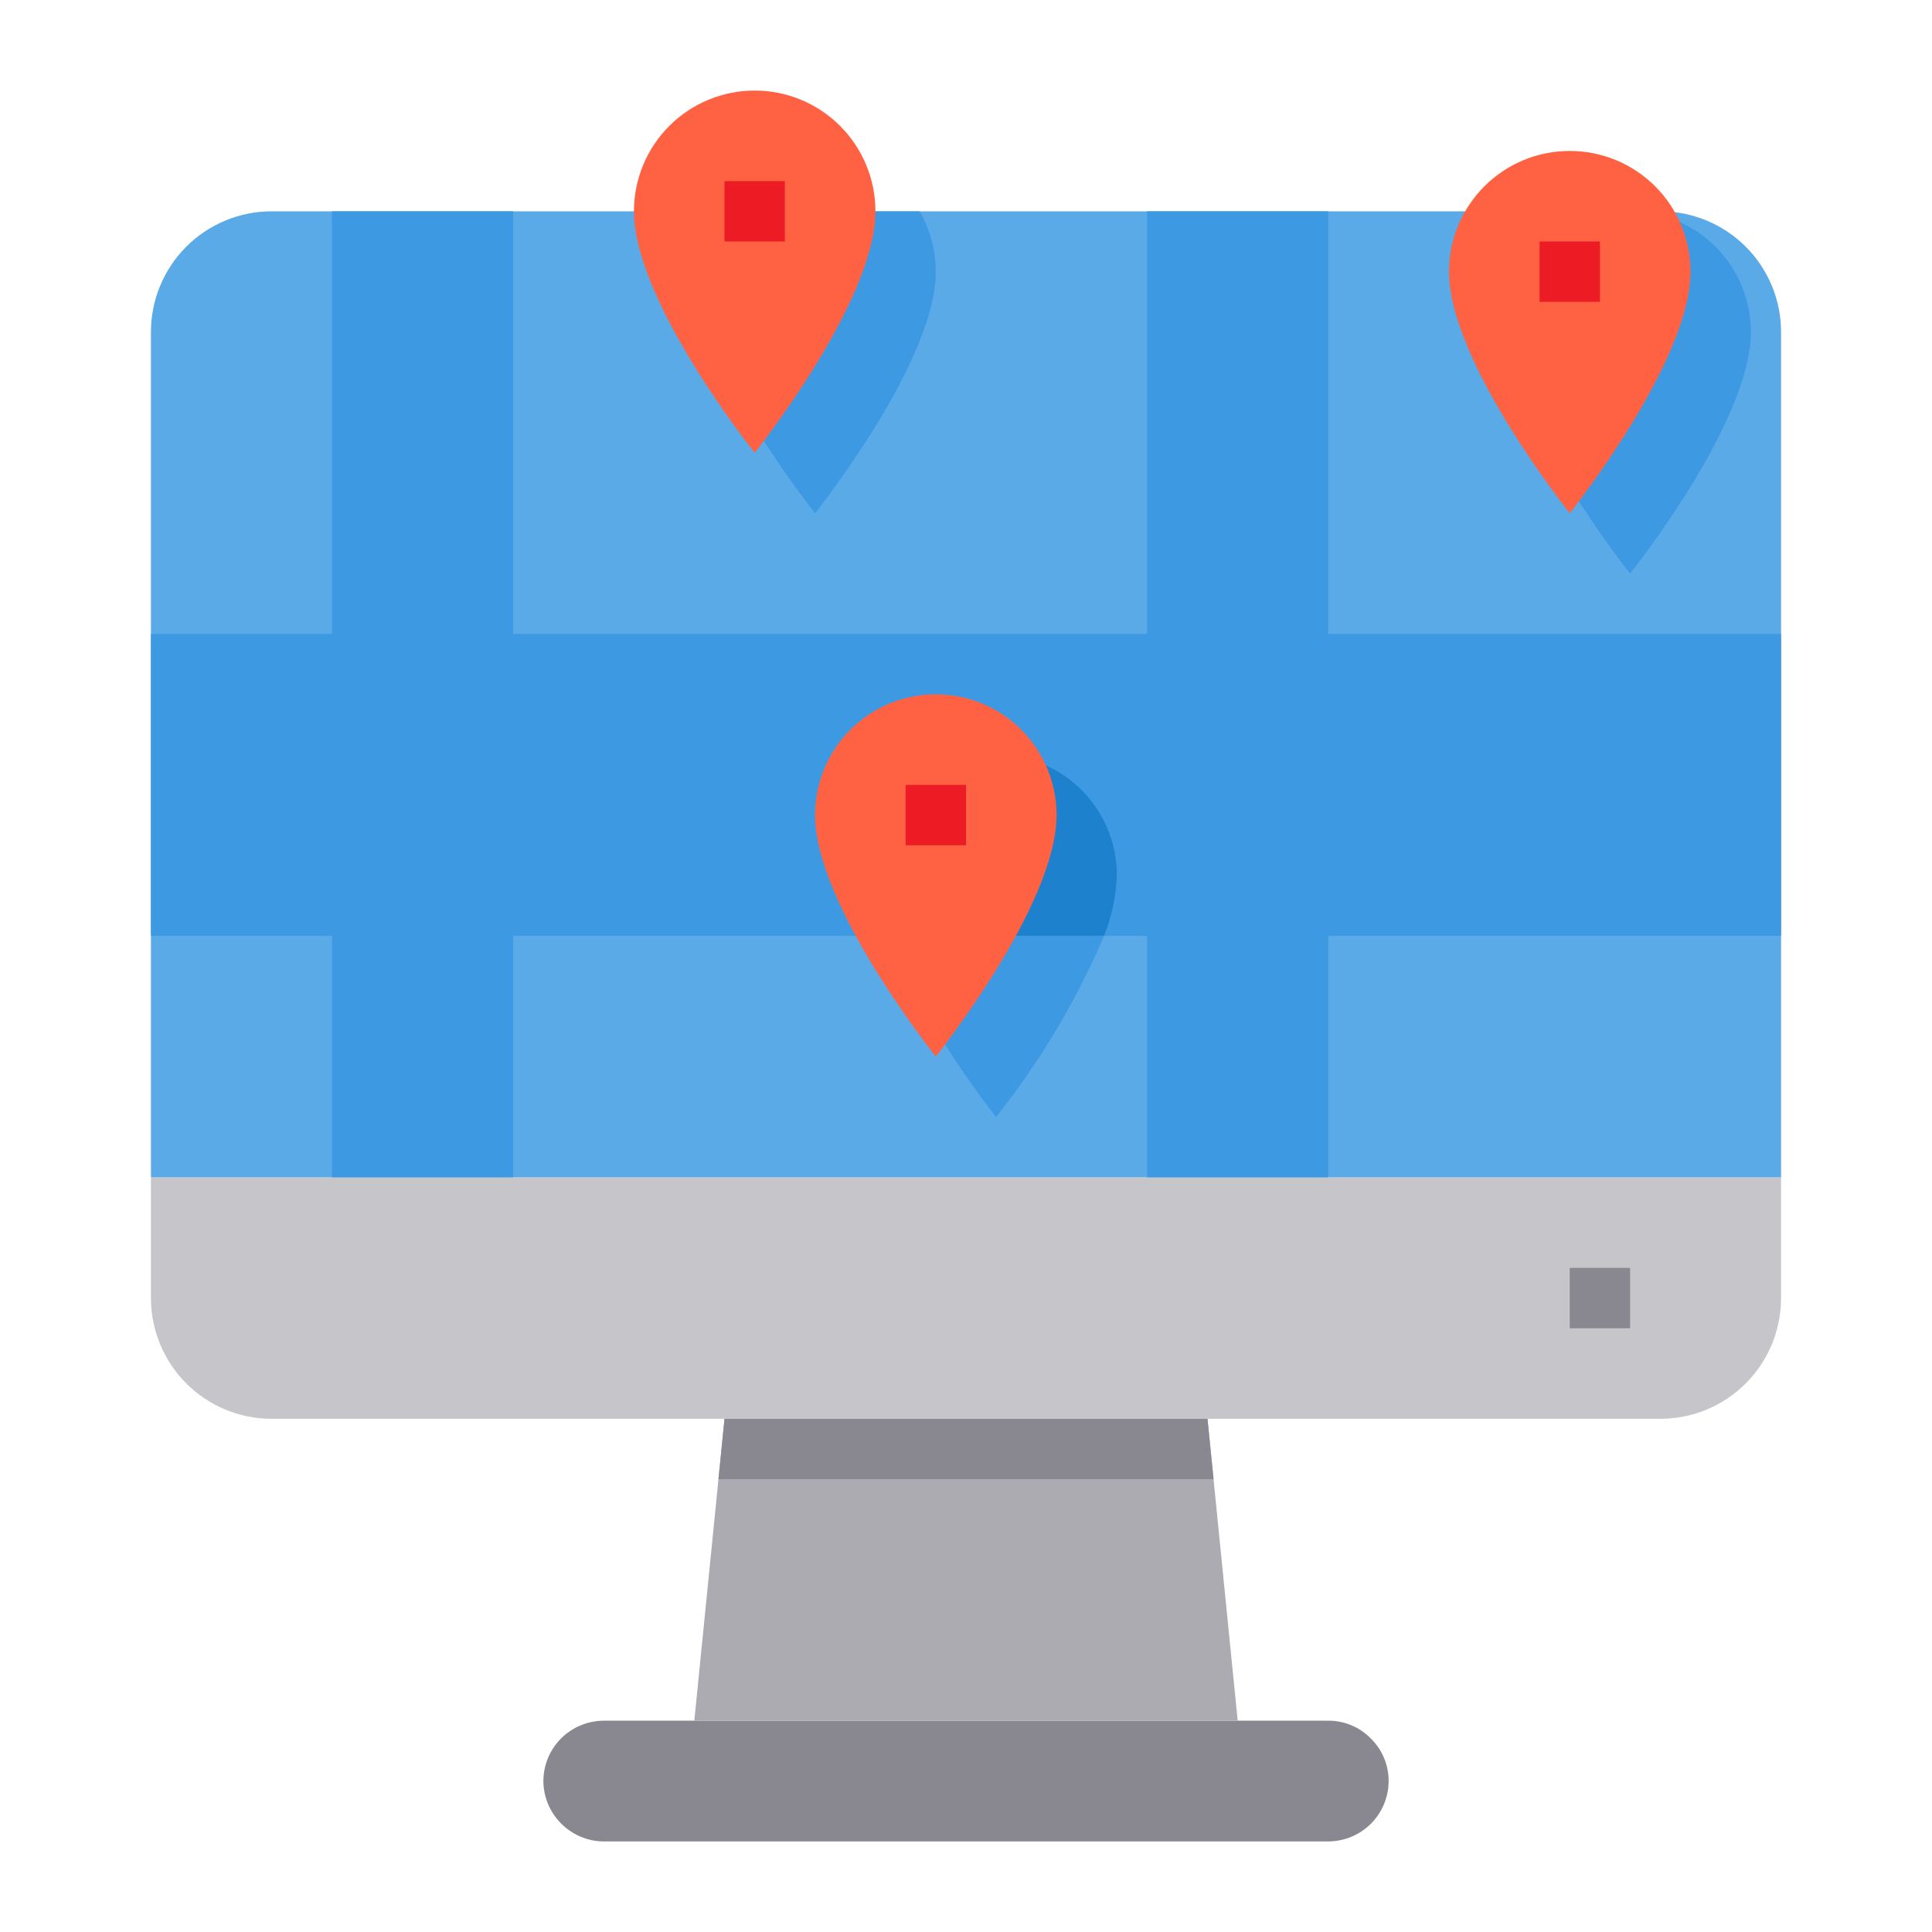
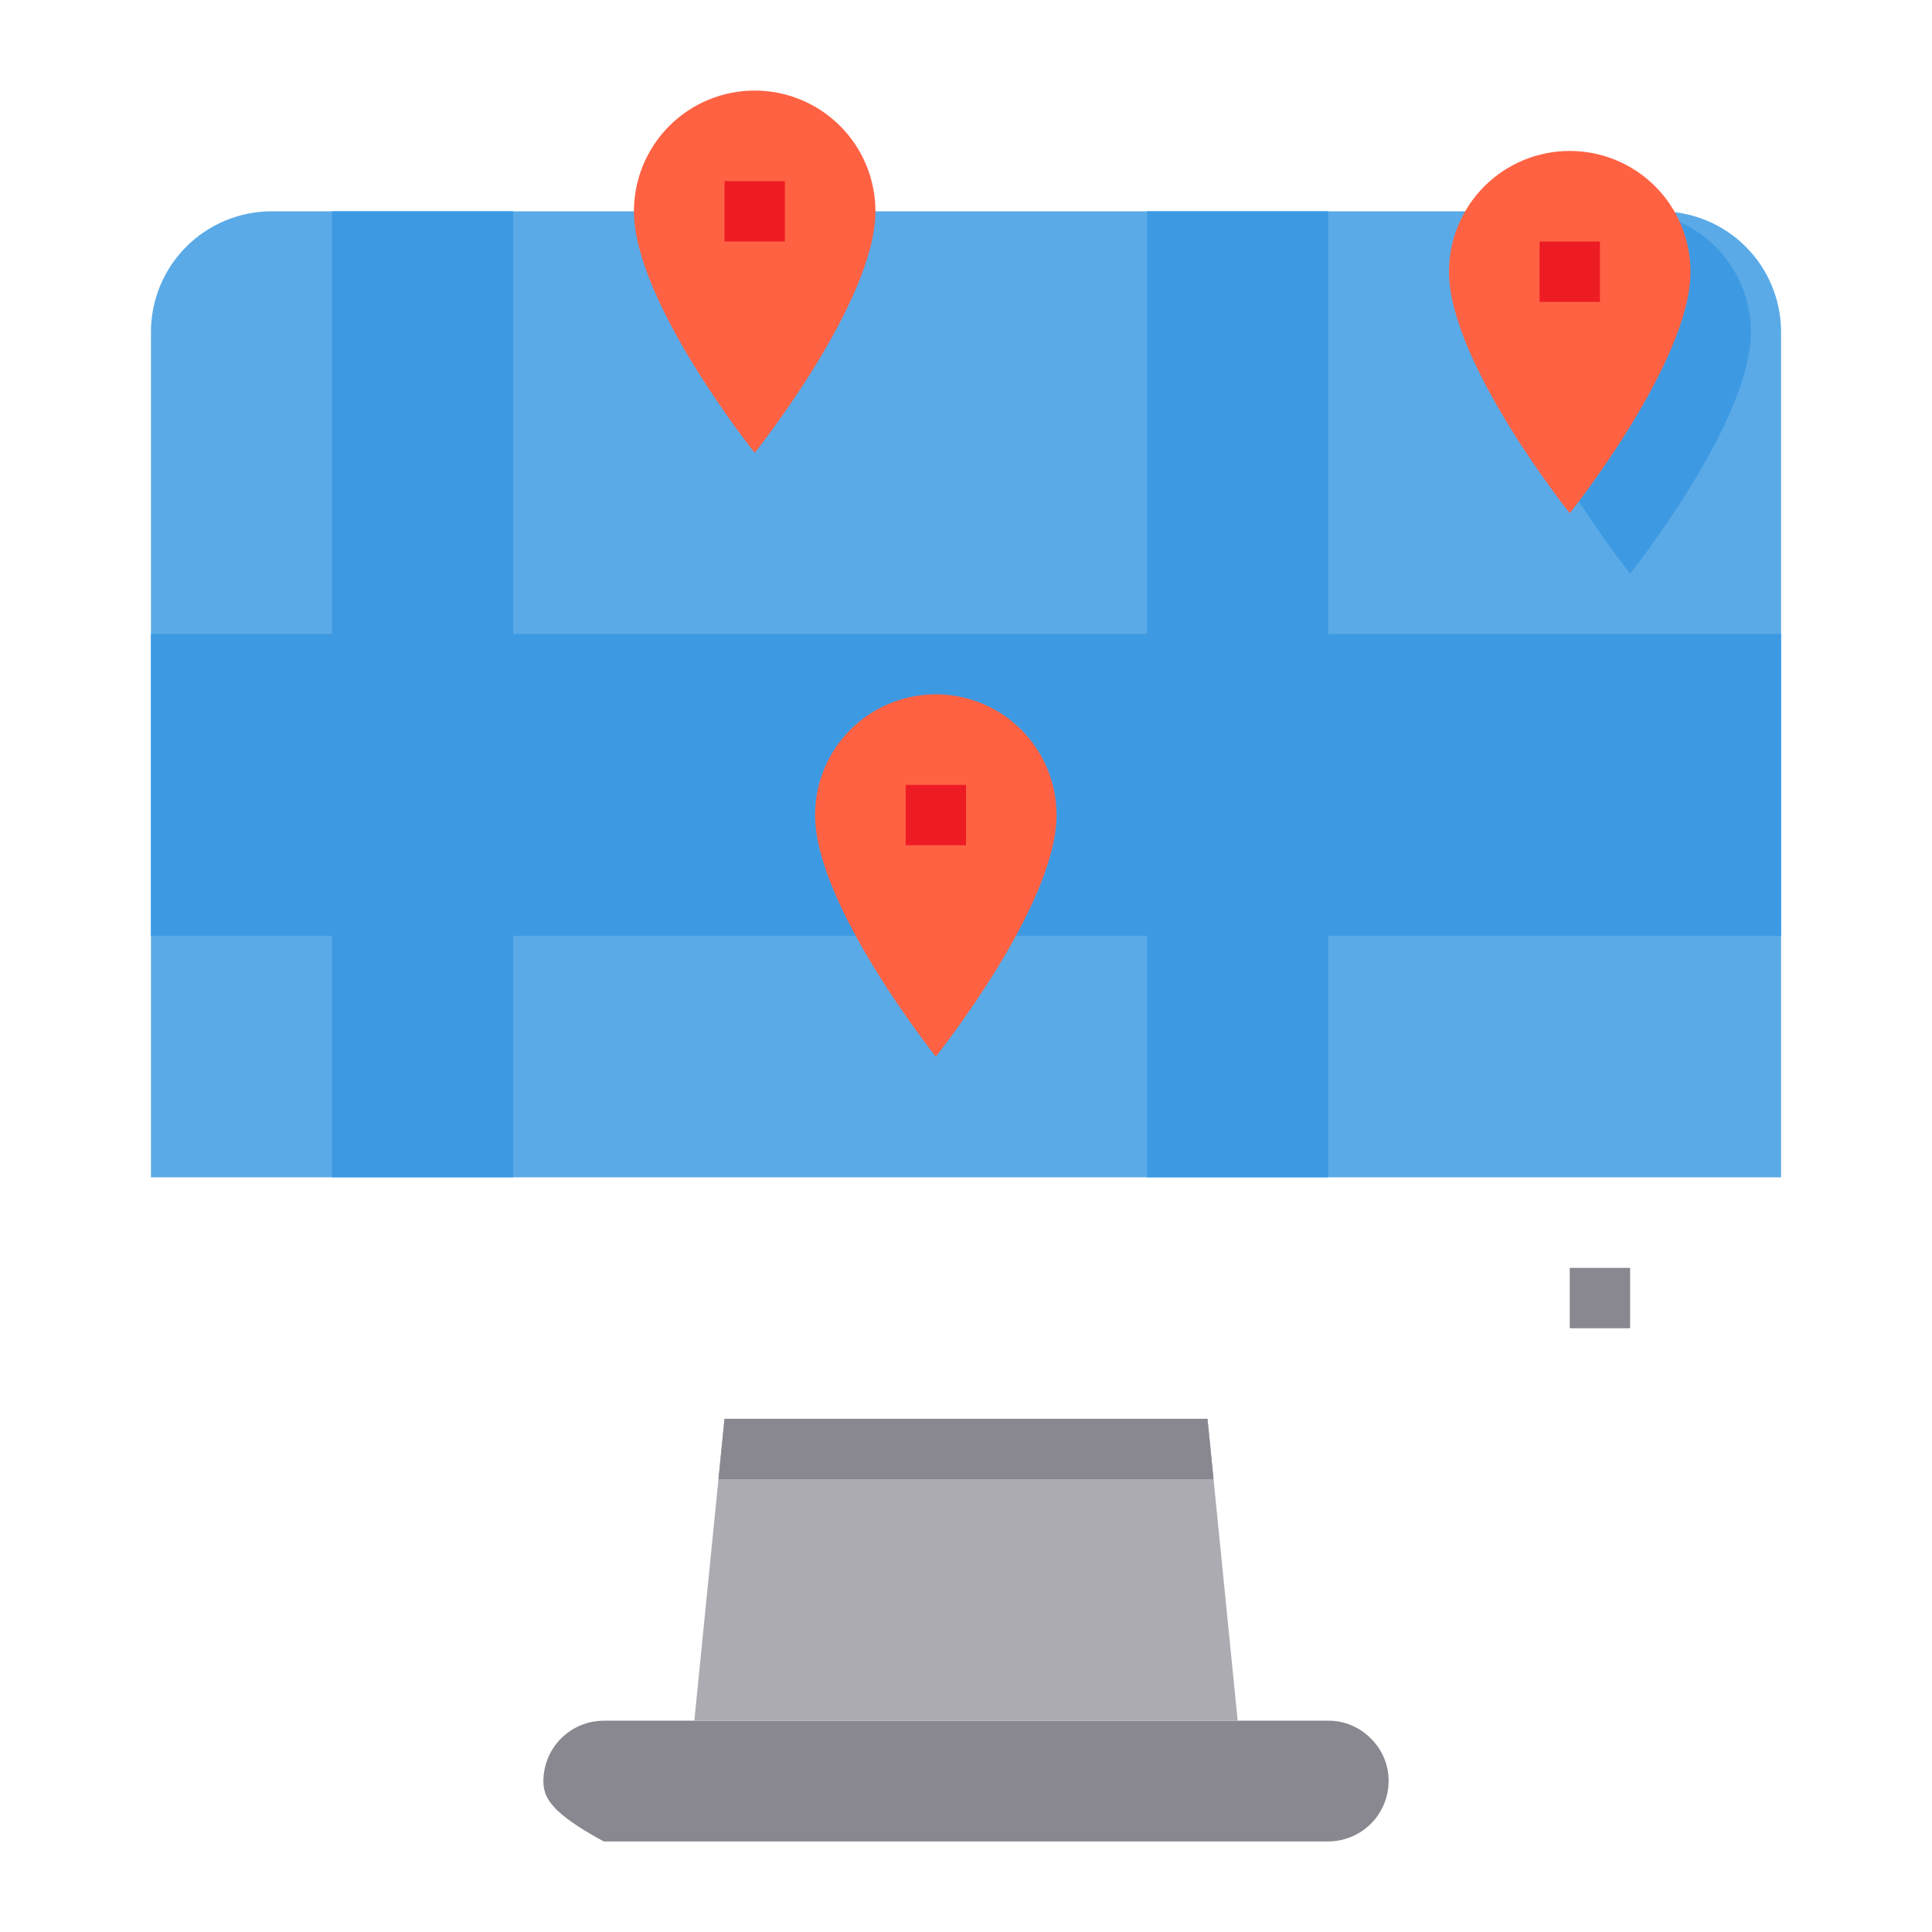
<svg xmlns="http://www.w3.org/2000/svg" width="40" height="40" viewBox="0 0 40 40" fill="none">
-   <path d="M28.381 35.994C28.499 36.108 28.592 36.245 28.655 36.397C28.719 36.548 28.751 36.711 28.75 36.875C28.749 37.206 28.617 37.524 28.383 37.758C28.149 37.992 27.831 38.124 27.5 38.125H12.5C12.169 38.123 11.853 37.99 11.619 37.756C11.385 37.522 11.252 37.206 11.25 36.875C11.251 36.544 11.383 36.226 11.617 35.992C11.851 35.758 12.169 35.626 12.5 35.625H27.5C27.664 35.624 27.827 35.656 27.978 35.72C28.13 35.783 28.267 35.876 28.381 35.994Z" fill="#898890" />
+   <path d="M28.381 35.994C28.499 36.108 28.592 36.245 28.655 36.397C28.719 36.548 28.751 36.711 28.75 36.875C28.749 37.206 28.617 37.524 28.383 37.758C28.149 37.992 27.831 38.124 27.5 38.125H12.5C11.385 37.522 11.252 37.206 11.25 36.875C11.251 36.544 11.383 36.226 11.617 35.992C11.851 35.758 12.169 35.626 12.5 35.625H27.5C27.664 35.624 27.827 35.656 27.978 35.72C28.13 35.783 28.267 35.876 28.381 35.994Z" fill="#898890" />
  <path d="M25.625 35.625H14.375L14.875 30.625L15 29.375H25L25.125 30.625L25.625 35.625Z" fill="#ACABB1" />
-   <path d="M36.875 24.375V26.875C36.875 27.538 36.612 28.174 36.143 28.643C35.674 29.112 35.038 29.375 34.375 29.375H5.625C4.962 29.375 4.326 29.112 3.857 28.643C3.388 28.174 3.125 27.538 3.125 26.875V24.375H36.875Z" fill="#C6C5CA" />
  <path d="M36.875 6.875V24.375H3.125V6.875C3.125 6.212 3.388 5.576 3.857 5.107C4.326 4.638 4.962 4.375 5.625 4.375H34.375C35.038 4.375 35.674 4.638 36.143 5.107C36.612 5.576 36.875 6.212 36.875 6.875Z" fill="#5AAAE7" />
  <path d="M36.875 13.125V19.375H27.5V24.375H23.75V19.375H10.625V24.375H6.875V19.375H3.125V13.125H6.875V4.375H10.625V13.125H23.75V4.375H27.5V13.125H36.875Z" fill="#3D9AE2" />
  <path d="M33.75 4.375C34.413 4.375 35.049 4.638 35.518 5.107C35.987 5.576 36.25 6.212 36.25 6.875C36.25 8.75 33.75 11.875 33.75 11.875C33.75 11.875 31.25 8.75 31.25 6.875C31.25 6.212 31.513 5.576 31.982 5.107C32.451 4.638 33.087 4.375 33.75 4.375Z" fill="#3D9AE2" />
  <path d="M32.5 3.125C33.163 3.125 33.799 3.388 34.268 3.857C34.737 4.326 35 4.962 35 5.625C35 7.5 32.5 10.625 32.5 10.625C32.5 10.625 30 7.5 30 5.625C30 4.962 30.263 4.326 30.732 3.857C31.201 3.388 31.837 3.125 32.5 3.125Z" fill="#FF6243" />
-   <path d="M19.375 5.625C19.375 7.5 16.875 10.625 16.875 10.625C16.875 10.625 14.375 7.5 14.375 5.625C14.376 5.186 14.492 4.755 14.713 4.375H19.038C19.258 4.755 19.375 5.186 19.375 5.625Z" fill="#3D9AE2" />
  <path d="M15.625 1.875C16.288 1.875 16.924 2.138 17.393 2.607C17.862 3.076 18.125 3.712 18.125 4.375C18.125 6.25 15.625 9.375 15.625 9.375C15.625 9.375 13.125 6.25 13.125 4.375C13.125 3.712 13.388 3.076 13.857 2.607C14.326 2.138 14.962 1.875 15.625 1.875Z" fill="#FF6243" />
-   <path d="M23.125 18.125C23.125 17.462 22.862 16.826 22.393 16.357C21.924 15.888 21.288 15.625 20.625 15.625C19.962 15.625 19.326 15.888 18.857 16.357C18.388 16.826 18.125 17.462 18.125 18.125C18.142 18.554 18.232 18.977 18.391 19.375H22.859C23.018 18.977 23.108 18.554 23.125 18.125Z" fill="#1E81CE" />
-   <path d="M22.859 19.375H18.392C18.967 20.718 19.718 21.979 20.625 23.125C21.532 21.979 22.284 20.718 22.859 19.375Z" fill="#3D9AE2" />
  <path d="M19.375 14.375C20.038 14.375 20.674 14.638 21.143 15.107C21.612 15.576 21.875 16.212 21.875 16.875C21.875 18.75 19.375 21.875 19.375 21.875C19.375 21.875 16.875 18.75 16.875 16.875C16.875 16.212 17.138 15.576 17.607 15.107C18.076 14.638 18.712 14.375 19.375 14.375Z" fill="#FF6243" />
  <path d="M25.125 30.625H14.875L15 29.375H25L25.125 30.625Z" fill="#898890" />
  <path d="M33.75 26.25H32.5V27.5H33.75V26.25Z" fill="#898890" />
  <path d="M16.25 3.75H15V5H16.25V3.75Z" fill="#ED1C24" />
  <path d="M20 16.25H18.75V17.5H20V16.25Z" fill="#ED1C24" />
  <path d="M33.125 5H31.875V6.25H33.125V5Z" fill="#ED1C24" />
</svg>